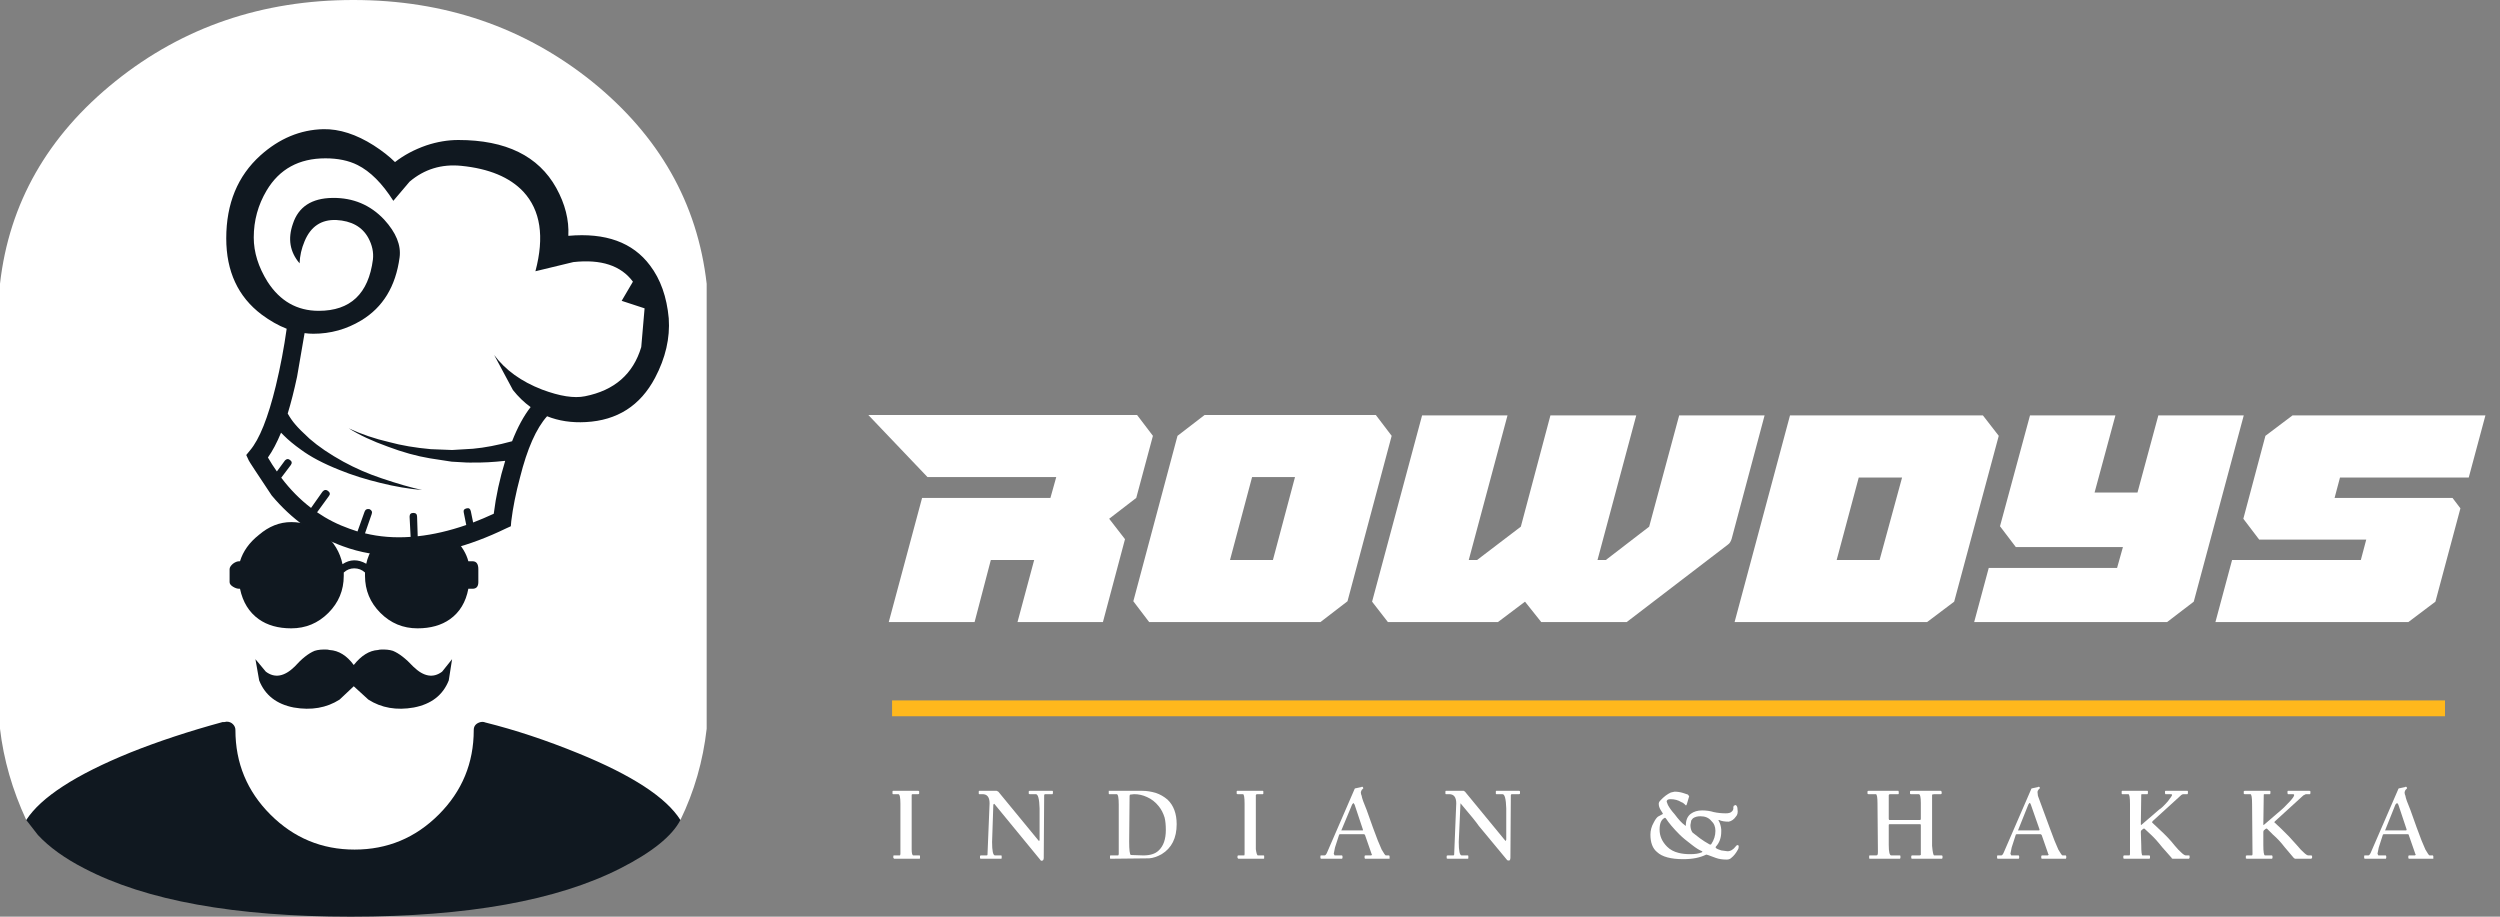
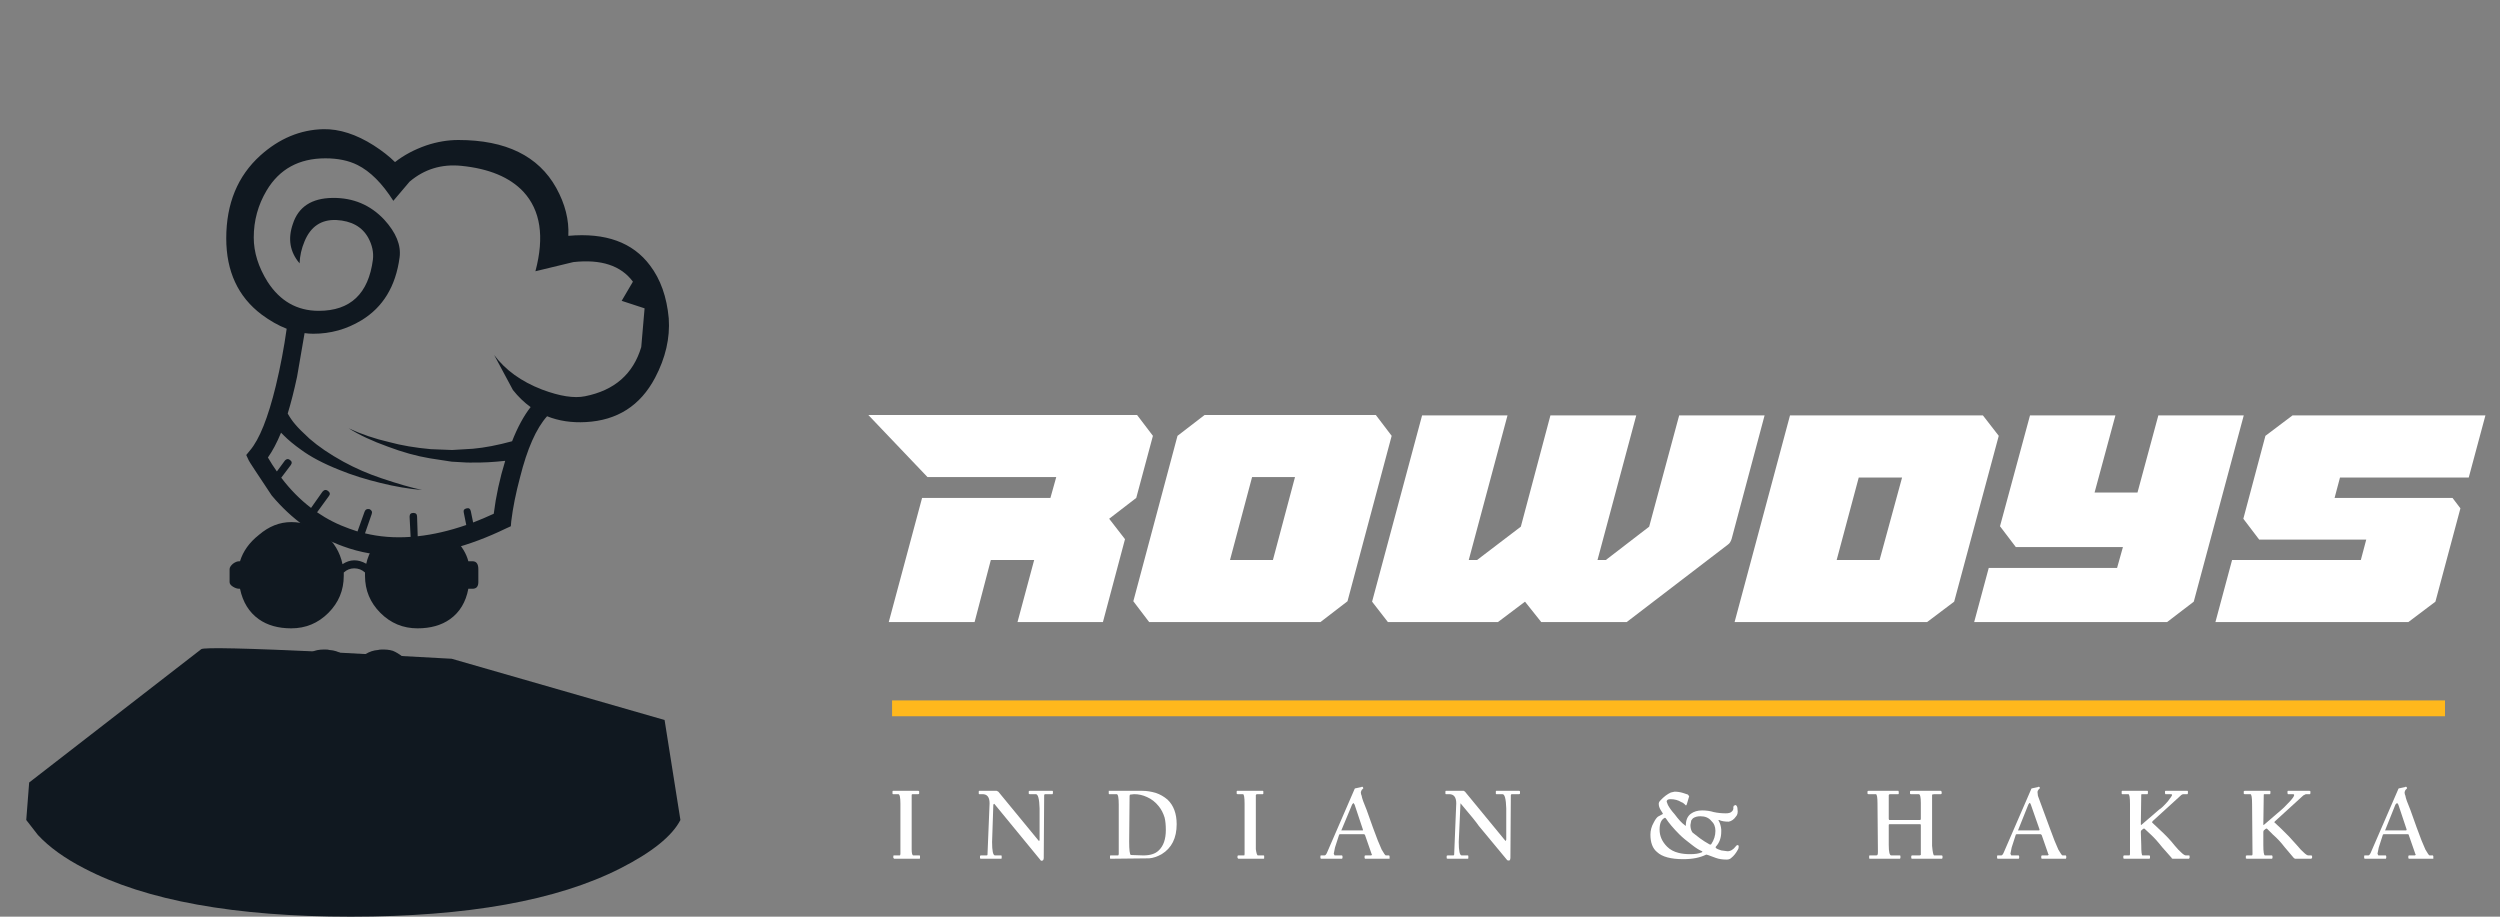
<svg xmlns="http://www.w3.org/2000/svg" id="rowdys-logo" image-rendering="auto" baseProfile="basic" version="1.1" x="0px" y="0px" width="300" height="110">
  <rect width="100%" height="100%" fill="#808080" stroke="none" />
  <g id="Scene_1" overflow="visible">
    <path fill="#101820" d="M3.5,93.9L3.15,98.4 4.55,100.2Q6.6,102.4 10.1,104.2 21.2,110 42.1,110 63.05,110 74.45,104.2 80.15,101.3 81.65,98.4L79.75,86.4 54.2,79.05Q46.85,78.65 39.45,78.25 24.6,77.55 24.15,77.9L3.5,93.9" />
-     <path fill="#FFF" d="M81.65,98.4Q84.15,93.25 84.8,87.45L84.8,34.05Q83.15,19.55 71,9.75 58.8,0 42.4,0 26,0 13.85,9.75 1.65,19.55 0,34.05L0,87.45Q0.65,93 3.15,98.4 5.8,94.3 15.65,90.3 20.65,88.3 26.7,86.65L26.9,86.65 27.2,86.6Q27.65,86.6 27.95,86.9 28.25,87.2 28.25,87.6 28.25,93.55 32.45,97.75 36.65,101.95 42.55,101.95 48.45,101.95 52.65,97.75 56.85,93.55 56.85,87.6 56.85,86.95 57.5,86.7 57.9,86.55 58.25,86.7 63.65,88.05 69.4,90.4 79.1,94.35 81.65,98.4" />
    <path fill="#FFF" d="M109.4,95.4Q109.4,95.3 109.5,95.3L110.2,95.3 110.3,95.25 110.3,94.95 110.2,94.9 107.15,94.9 107.1,94.95 107.1,95.25 107.15,95.3 107.8,95.3Q108.05,95.3 108.05,96.45L108.05,102.45Q108.05,102.65 107.95,102.65L107.25,102.65 107.2,102.7 107.2,102.95 107.3,103.05 110.35,103.05 110.4,103 110.4,102.7 110.35,102.65 109.6,102.65Q109.4,102.65 109.4,101.9L109.4,95.4" />
    <path fill="#FFF" d="M119.8,95L119.6,94.9 117.5,94.9 117.45,94.95 117.45,95.25 117.5,95.3 117.9,95.3Q118.75,95.3 118.75,96.4L118.5,102.55Q118.5,102.65 118.4,102.65L117.7,102.65 117.6,102.7 117.6,103 117.7,103.05 120.15,103.05 120.2,103 120.2,102.7 120.15,102.65 119.4,102.65Q119.05,102.65 119.05,101.05L119.2,96.55Q119.3,96.4 119.35,96.5L124.85,103.2Q124.9,103.35 125.15,103.25 125.25,103.15 125.25,102.95L125.3,95.45Q125.3,95.3 125.45,95.3L126.3,95.3 126.35,95.2 126.35,94.95 126.3,94.9 123.55,94.9 123.45,94.95 123.45,95.25 123.55,95.3 124.3,95.3Q124.7,95.3 124.75,97L124.75,100.75Q124.75,100.9 124.7,100.9L124.65,100.9 119.8,95" />
    <path fill="#FFF" d="M133.05,94.9L133.05,95.25 133.1,95.3 134,95.3Q134.25,95.3 134.25,96.55L134.25,102.45Q134.25,102.65 134.15,102.65L133.25,102.65 133.2,102.7 133.2,103 133.25,103.05 137.9,103Q138.6,102.95 139.4,102.5 141.2,101.4 141.2,98.9 141.2,97 140.1,95.95 139.45,95.4 138.7,95.15 137.85,94.9 137.1,94.9L133.05,94.9 M136.1,95.3Q136.9,95.3 137.65,95.65 138.45,96 139.05,96.75 139.5,97.3 139.75,98.1 139.9,98.7 139.9,99.6 139.9,101.25 139.05,102.05 138.45,102.65 137.2,102.65L135.7,102.6Q135.5,102.5 135.5,101L135.55,95.55Q135.55,95.35 135.65,95.35L136.1,95.3" />
    <path fill="#FFF" d="M150.7,95.4L150.8,95.3 151.55,95.3 151.6,95.25 151.6,94.95 151.55,94.9 148.45,94.9 148.4,94.95 148.4,95.25 148.5,95.3 149.15,95.3Q149.35,95.3 149.35,96.45L149.35,102.45Q149.35,102.65 149.3,102.65L148.6,102.65 148.5,102.7 148.5,102.95 148.6,103.05 151.65,103.05 151.7,103 151.7,102.7 151.65,102.65 150.95,102.65Q150.8,102.65 150.7,101.9L150.7,95.4" />
    <path fill="#FFF" d="M162.65,94.6Q162.55,94.6 162.5,94.8L159.25,102.3Q159.1,102.65 158.95,102.65L158.5,102.65 158.45,102.7 158.45,102.95 158.5,103.05 161.05,103.05 161.1,102.95 161.1,102.75 161.05,102.65 160.15,102.65 160.05,102.45 160.2,101.7 160.7,100.15 160.8,100.1 163.7,100.1 163.8,100.2 164.6,102.5 164.65,102.55 164.55,102.65 163.85,102.65Q163.75,102.65 163.75,102.75L163.75,102.95 163.8,103.05 166.75,103.05 166.75,102.75 166.7,102.65 166.3,102.65Q166.2,102.65 165.8,101.95 165.4,101.1 164.75,99.3L164,97.2Q163.45,95.9 163.4,95.5 163.3,95.3 163.3,95.05L163.4,94.8 163.6,94.6 163.55,94.45 163.45,94.4 163.35,94.45 162.65,94.6 M162.4,96.35L162.55,96.55 163.55,99.55 163.55,99.65 160.95,99.65 161,99.55 162.25,96.55 162.4,96.35" />
    <path fill="#FFF" d="M175.8,95L175.65,94.9 173.5,94.9 173.45,94.95 173.45,95.25 173.5,95.3 173.9,95.3Q174.75,95.3 174.75,96.4L174.5,102.55Q174.5,102.65 174.4,102.65L173.7,102.65 173.6,102.7 173.6,103 173.7,103.05 176.15,103.05 176.2,103 176.2,102.7 176.15,102.65 175.4,102.65Q175.05,102.65 175.05,101.05L175.25,96.55Q175.25,96.3 175.35,96.5 177.05,98.5 177.45,99.1L180.85,103.2Q180.95,103.3 181.15,103.25 181.25,103.15 181.25,102.95L181.3,95.45Q181.3,95.3 181.45,95.3L182.3,95.3Q182.4,95.3 182.4,95.2L182.4,94.95 182.3,94.9 179.55,94.9 179.5,94.95 179.5,95.25 179.55,95.3 180.3,95.3Q180.7,95.3 180.75,97L180.75,100.75 180.7,100.9 180.65,100.9 175.8,95" />
    <path fill="#FFF" d="M201.95,95.15Q201.45,95 200.95,95L200.5,95.1Q199.85,95.4 199.25,96.05 199.05,96.25 199.05,96.45 199.05,96.8 199.25,97.15L199.5,97.55Q199.6,97.7 199.5,97.7L198.95,98Q198.7,98.2 198.45,98.7 198.05,99.4 198.05,100.15 198.05,101.6 198.85,102.25 199.75,103.1 202,103.1 203.65,103.1 204.75,102.55L204.95,102.6 205.9,102.95Q206.45,103.15 207.2,103.15 207.55,103.15 207.75,102.95 208.2,102.6 208.55,101.95 208.65,101.8 208.65,101.5L208.6,101.45 208.45,101.4 208.3,101.55Q207.85,102.15 207.3,102.15L206.55,102.05Q206.05,101.9 205.9,101.75 205.85,101.7 205.9,101.6 206.55,100.9 206.55,99.8L206.55,99.55Q206.5,98.95 206.25,98.5L206.2,98.4 206.3,98.4Q206.7,98.6 207.45,98.6 207.95,98.5 208.3,98 208.6,97.7 208.5,97.1 208.5,96.8 208.35,96.65L208.25,96.6 208.05,96.7 208,96.85Q208.05,97.2 207.8,97.4 207.6,97.6 207.1,97.6 206.35,97.6 205.65,97.45 205,97.25 204.25,97.25 203.45,97.25 202.9,97.65 202.3,98.1 202.3,99.05 202.3,99.15 202.2,99.05L202.15,99Q201.65,98.65 200.95,97.7 200.45,97.15 200.15,96.6L200,96.2Q200,95.9 200.45,95.9 201.2,95.9 201.75,96.25 201.95,96.3 202.15,96.5L202.3,96.65Q202.4,96.65 202.45,96.4L202.7,95.55 202.55,95.35 201.95,95.15 M199.9,98.2Q200.45,99.05 201.55,100.15 202.05,100.65 203.05,101.4 203.75,101.95 204.25,102.15 204.35,102.25 204.15,102.3 203.7,102.5 202.8,102.5 202.05,102.5 201.45,102.35 200.6,102.15 200.05,101.6 199.15,100.7 199.15,99.55 199.15,98.45 199.75,98.15 199.8,98.1 199.9,98.2 M203.15,98.2Q203.5,97.95 204.05,97.95 204.9,97.95 205.35,98.5 205.85,98.95 205.85,99.7 205.85,100.55 205.35,101.3 205.25,101.4 205.1,101.3 204.55,101 204,100.6L203.1,99.9Q202.85,99.55 202.85,99L202.95,98.45 203.15,98.2" />
    <path fill="#FFF" d="M226.65,95.45Q226.65,95.3 226.85,95.3L227.8,95.3 227.85,95.25 227.85,95 227.8,94.9 224.2,94.9 224.1,94.95 224.1,95.25 224.2,95.3 225.1,95.3Q225.3,95.3 225.3,96.45L225.35,102.2Q225.35,102.55 225.3,102.55 225.3,102.65 225.15,102.65L224.35,102.65 224.3,102.7 224.3,103 224.35,103.05 228,103.05 228.05,102.95 228.05,102.7 228,102.65 226.95,102.65Q226.65,102.65 226.65,101.4L226.65,99Q226.65,98.9 226.75,98.9L230.4,98.9Q230.5,98.9 230.5,99L230.5,102.6 230.35,102.65 229.45,102.65 229.35,102.7 229.35,102.95 229.4,103.05 233.05,103.05 233.1,102.95 233.1,102.7 233,102.65 232.1,102.65Q231.95,102.65 231.85,101.5L231.85,95.35 232.1,95.3 232.9,95.3Q233,95.3 233,95.2L233,95 232.9,94.9 229.3,94.9 229.2,94.95 229.2,95.2Q229.2,95.3 229.3,95.3L230.25,95.3Q230.5,95.3 230.5,96.35L230.5,98.25Q230.5,98.4 230.4,98.4L226.75,98.4Q226.65,98.4 226.65,98.25L226.65,95.45" />
    <path fill="#FFF" d="M243.85,94.6Q243.75,94.6 243.7,94.8L240.45,102.3Q240.3,102.65 240.15,102.65L239.7,102.65 239.65,102.7 239.65,102.95 239.7,103.05 242.25,103.05 242.3,102.95 242.3,102.75 242.25,102.65 241.35,102.65 241.25,102.45 241.4,101.7 241.9,100.15 242,100.1 244.85,100.1Q244.9,100.1 245,100.2L245.8,102.5 245.85,102.55 245.75,102.65 245.05,102.65Q244.95,102.65 244.95,102.75L244.95,102.95 245,103.05 247.9,103.05 247.95,102.95 247.95,102.75 247.9,102.65 247.5,102.65Q247.4,102.65 247,101.95 246.6,101.1 245.95,99.3L244.55,95.5 244.5,95.05Q244.5,94.9 244.6,94.8L244.7,94.65 244.8,94.6 244.75,94.45 244.65,94.4 244.55,94.45 243.85,94.6 M243.6,96.35L243.7,96.55 244.75,99.55 244.7,99.65 242.15,99.65 242.2,99.55 243.4,96.55Q243.5,96.35 243.6,96.35" />
    <path fill="#FFF" d="M256.95,95.35L257,95.3 257.7,95.3 257.75,95.2 257.75,94.95 257.7,94.9 254.65,94.9 254.6,94.95 254.6,95.25 254.65,95.3 255.4,95.3Q255.6,95.3 255.6,96.5L255.6,102.5Q255.6,102.65 255.5,102.65L254.9,102.65 254.8,102.7 254.8,103 254.9,103.05 257.95,103.05 258,102.95 258,102.75 257.95,102.65 257.1,102.65Q256.95,102.65 256.95,101.4L256.9,99.8 256.95,99.65 257.2,99.45Q257.3,99.4 257.35,99.45L258.1,100.15Q258.7,100.7 259.45,101.65L260.6,102.95Q260.6,103.05 260.75,103.05L262.7,103.05 262.7,103 262.75,102.95 262.75,102.7 262.7,102.65 262.3,102.65Q262.1,102.65 261.7,102.25 261.45,102.05 260.95,101.45 260.25,100.55 259.1,99.5L258.25,98.7 258.3,98.55 261.7,95.45Q261.85,95.3 262.05,95.3L262.5,95.3 262.55,95.2 262.55,94.95 262.5,94.9 259.85,94.9 259.8,94.95 259.8,95.2 259.85,95.3 260.5,95.3Q260.65,95.3 260.65,95.4 260.65,95.5 260.15,96.15 259.45,96.95 259.1,97.15L256.95,99Q256.9,99 256.9,98.9L256.95,95.35" />
    <path fill="#FFF" d="M271.65,95.35L271.7,95.3 272.4,95.3 272.45,95.2 272.45,94.95 272.4,94.9 269.35,94.9 269.25,94.95 269.25,95.25 269.35,95.3 270.05,95.3Q270.25,95.3 270.25,96.5L270.3,102.5Q270.3,102.65 270.2,102.65L269.6,102.65 269.5,102.7 269.5,103 269.6,103.05 272.65,103.05 272.7,102.95 272.7,102.75 272.65,102.65 271.8,102.65Q271.6,102.65 271.6,101.4L271.6,99.8 271.65,99.65 271.9,99.45Q272,99.4 272.05,99.45L272.75,100.15Q273.5,100.8 274.15,101.65L275.25,102.95 275.4,103.05 277.35,103.05 277.45,102.95 277.45,102.7 277.35,102.65 277,102.65Q276.8,102.65 276.4,102.25 276.15,102.05 275.65,101.45 274.65,100.3 273.8,99.5L272.95,98.7Q272.85,98.7 273,98.55L276.4,95.45 276.7,95.3 277.2,95.3 277.25,95.2 277.25,94.95 277.15,94.9 274.55,94.9 274.5,94.95 274.5,95.2 274.55,95.3 275.15,95.3Q275.3,95.3 275.3,95.4 275.3,95.6 274.8,96.15 274,97 273.8,97.15L271.65,99Q271.6,99.05 271.6,98.9L271.65,95.35" />
    <path fill="#FFF" d="M287.9,94.6Q287.8,94.6 287.75,94.8L284.5,102.3Q284.35,102.65 284.2,102.65L283.75,102.65 283.7,102.7 283.7,102.95 283.75,103.05 286.3,103.05 286.35,102.95 286.35,102.75 286.3,102.65 285.4,102.65 285.3,102.45 285.45,101.7 285.95,100.15 286.05,100.1 288.9,100.1Q289.05,100.1 289.05,100.2L289.85,102.5 289.9,102.55 289.8,102.65 289.1,102.65Q289,102.65 289,102.75L289,102.95 289.05,103.05 292,103.05 292,102.75 291.95,102.65 291.55,102.65Q291.45,102.65 291.05,101.95 290.65,101.1 290,99.3L289.25,97.2Q288.7,95.9 288.65,95.5 288.55,95.3 288.55,95.05L288.65,94.8 288.85,94.6 288.8,94.45 288.7,94.4 288.6,94.45 287.9,94.6 M287.65,96.35L287.8,96.55 288.8,99.55 288.75,99.65 286.2,99.65 286.25,99.55 287.45,96.55 287.65,96.35" />
    <path fill="#FFB81C" d="M293.4,85.95L293.4,84.05 107.05,84.05 107.05,85.95 293.4,85.95" />
    <path fill="#FFF" d="M116.95,74.65L118.9,67.2 124.1,67.2 122.1,74.65 132.35,74.65 135,64.7 133.1,62.25 136.35,59.75 138.35,52.3 136.45,49.8 104.2,49.8 111.3,57.25 126.75,57.25 126.05,59.75 110.65,59.75 106.65,74.65 116.95,74.65" />
    <path fill="#FFF" d="M167,52.3L165.1,49.8 144.55,49.8 141.3,52.3 136,72.15 137.9,74.65 158.45,74.65 161.7,72.15 167,52.3 M150.25,57.25L155.4,57.25 152.75,67.2 147.6,67.2 150.25,57.25" />
    <path fill="#FFF" d="M201.5,49.85L197.9,63.2 192.7,67.2 191.7,67.2 196.35,49.85 186.05,49.85 182.5,63.2 177.25,67.2 176.25,67.2 180.9,49.85 170.65,49.85 164.65,72.2 166.55,74.65 179.75,74.65 183,72.2 184.95,74.65 195.2,74.65 207.35,65.35Q207.65,65.15 207.8,64.65L211.75,49.85 201.5,49.85" />
    <path fill="#FFF" d="M234.5,72.2L239.85,52.3 237.95,49.85 214.8,49.85 208.15,74.65 231.25,74.65 234.5,72.2 M225.55,67.2L220.4,67.2 223.05,57.3 228.25,57.3 225.55,67.2" />
    <path fill="#FFF" d="M254.75,65.65L254.05,68.15 238.65,68.15 236.9,74.65 260.05,74.65 263.25,72.2 269.25,49.85 259,49.85 256.5,59.1 251.35,59.1 253.85,49.85 243.6,49.85 240,63.15 241.9,65.65 254.75,65.65" />
    <path fill="#FFF" d="M267.85,67.2L265.85,74.65 289,74.65 292.25,72.2 295.25,61 294.3,59.75 280.15,59.75 280.8,57.3 296.25,57.3 298.25,49.85 275.1,49.85 271.85,52.3 269.2,62.25 271.1,64.75 283.95,64.75 283.3,67.2 267.85,67.2" />
    <g id="Symbol_3" transform="matrix(1 0 0 1 30.6 77.9)">
      <animateTransform attributeName="transform" additive="replace" type="translate" repeatCount="indefinite" dur="1.625s" keyTimes="0;0.026;0.051;0.077;0.103;0.487;0.513;0.538;0.564;0.59;0.615;0.641;0.667;0.692;0.718;0.744;0.769;0.795;0.821;0.846;0.872;0.897;1" values="42.4,81.45;42.4,81.4;42.4,81.25;42.4,80.95;42.4,80.55;42.4,80.55;42.369,80.55;42.434,80.558;42.399,80.571;42.422,80.562;42.388,79.652;42.43,79.025;42.446,78.568;42.541,78.489;42.477,78.562;42.506,78.931;42.428,79.605;42.4,80.55;42.413,80.8;42.322,81;42.316,81.25;42.4,81.45;42.4,81.45" calcMode="discrete" />
      <animateTransform attributeName="transform" additive="sum" type="rotate" repeatCount="indefinite" dur="1.625s" keyTimes="0;0.487;0.513;0.538;0.564;0.59;0.615;0.641;0.667;0.692;0.718;0.744;0.769;0.795;1" values="0,0,0;0,0,0;-0.289,0,0;-1.53,0,0;-3.539,0,0;-6.497,0,0;-6.315,0,0;-6.314,0,0;-6.315,0,0;-6.497,0,0;-6.026,0,0;-4.782,0,0;-2.774,0,0;0,0,0;0,0,0" calcMode="discrete" />
      <animateTransform attributeName="transform" additive="sum" type="skewX" repeatCount="indefinite" dur="1.625s" keyTimes="0;0.59;0.615;0.641;0.667;0.692;0.718;0.744;0.769;0.795;1" values="0;0;-0.002;-0.001;-0.001;0;-0.002;-0.001;0.001;0;0" calcMode="discrete" />
      <animateTransform attributeName="transform" additive="sum" type="scale" repeatCount="indefinite" dur="1.625s" keyTimes="0;0.026;0.051;0.077;0.103;0.59;0.615;0.641;0.667;0.692;0.718;0.744;0.769;0.795;0.821;0.846;0.872;0.897;1" values="1,1;0.996,1;0.983,1;0.962,1;0.932,1;0.932,1;0.954,0.999;0.97,0.999;0.98,0.999;0.984,1;0.98,0.999;0.971,0.999;0.955,1;0.932,1;0.95,1;0.968,1;0.984,1;1,1;1,1" calcMode="discrete" />
      <animateTransform attributeName="transform" additive="sum" type="translate" repeatCount="indefinite" dur="1.625s" keyTimes="0;0.487;0.513;0.538;0.564;0.59;0.615;0.641;0.667;0.692;0.718;0.744;0.769;0.795;0.821;0.846;0.872;0.897;1" values="-11.8,-3.55;-11.8,-3.55;-11.75,-3.55;-11.85,-3.55;-11.75,-3.6;-11.85,-3.6;-11.75,-3.6;-11.8,-3.65;-11.75,-3.65;-11.9,-3.7;-11.85,-3.6;-11.85,-3.55;-11.75,-3.65;-11.8,-3.55;-11.85,-3.55;-11.75,-3.55;-11.75,-3.55;-11.8,-3.55;-11.8,-3.55" calcMode="discrete" />
      <path fill="#101820" d="M0.501,3.751Q1.551,6.401 4.651,7.001 7.801,7.551 10.151,6.051L11.851,4.451 13.601,6.051Q15.951,7.551 19.051,7.001 22.201,6.401 23.251,3.751L23.651,1.201 22.451,2.701Q20.851,3.901 19.001,2.101 17.651,0.651 16.551,0.201 15.951,0.001 15.001,0.051L14.751,0.101Q13.201,0.201 11.851,1.901 10.601,0.201 8.951,0.101L8.701,0.051Q7.751,0.001 7.151,0.201 6.051,0.651 4.751,2.101 2.901,3.901 1.301,2.701L0.051,1.201 0.501,3.751" />
    </g>
    <g id="Symbol_2" transform="matrix(1 0 0 1 27.5 62.6)">
      <animateTransform attributeName="transform" additive="replace" type="translate" repeatCount="indefinite" dur="1.625s" keyTimes="0;0.026;0.051;0.077;0.103;0.487;0.513;0.538;0.564;0.59;0.615;0.641;0.667;0.692;0.718;0.744;0.769;0.795;0.821;0.846;0.872;0.897;1" values="42.4,68.95;42.4,69.05;42.4,69.35;42.4,69.8;42.4,70.45;42.4,70.45;42.382,70.451;42.458,70.469;42.4,70.537;42.38,70.486;42.414,69.336;42.414,68.472;42.383,67.901;42.4,67.75;42.4,67.9;42.4,68.45;42.4,69.25;42.4,70.45;42.4,69.8;42.4,69.35;42.4,69.05;42.4,68.95;42.4,68.95" calcMode="discrete" />
      <animateTransform attributeName="transform" additive="sum" type="rotate" repeatCount="indefinite" dur="1.625s" keyTimes="0;0.487;0.513;0.538;0.564;0.59;0.615;0.641;0.667;0.692;1" values="0,0,0;0,0,0;-0.796,0,0;-3.562,0,0;-8.3,0,0;-14.999,0,0;-8.3,0,0;-3.562,0,0;-0.797,0,0;0,0,0;0,0,0" calcMode="discrete" />
      <animateTransform attributeName="transform" additive="sum" type="scale" repeatCount="indefinite" dur="1.625s" keyTimes="0;0.538;0.564;0.615;0.641;1" values="1,1;1,1;0.999,0.999;0.999,0.999;1,1;1,1" calcMode="discrete" />
      <animateTransform attributeName="transform" additive="sum" type="translate" repeatCount="indefinite" dur="1.625s" keyTimes="0;0.487;0.513;0.538;0.564;0.59;0.615;0.641;0.667;0.692;1" values="-14.9,-6.35;-14.9,-6.35;-14.9,-6.4;-14.95,-6.4;-14.9,-6.4;-14.85,-6.4;-14.9,-6.5;-14.9,-6.5;-14.85,-6.5;-14.9,-6.35;-14.9,-6.35" calcMode="discrete" />
      <path fill="#101820" d="M1.201,4.751Q0.851,4.751 0.451,5.051 0.051,5.401 0.051,5.701L0.051,7.251Q0.051,7.551 0.451,7.801 0.851,8.051 1.201,8.051L1.301,8.051Q1.801,10.451 3.551,11.701 5.101,12.801 7.451,12.801 10.051,12.801 11.901,10.951 13.751,9.101 13.751,6.501L13.751,6.101Q14.301,5.601 15.001,5.601 15.751,5.601 16.301,6.101L16.301,6.501Q16.301,9.101 18.151,10.951 20.001,12.801 22.601,12.801 24.951,12.801 26.501,11.701 28.251,10.451 28.701,8.051L29.201,8.051Q29.901,8.051 29.901,7.251L29.901,5.701Q29.901,4.751 29.201,4.751L28.701,4.751Q28.351,3.401 27.151,2.151L21.451,3.301 20.151,3.001 17.351,2.901Q16.651,4.051 16.451,5.051 14.951,4.201 13.601,5.101 13.151,2.951 11.451,1.501 9.701,0.051 7.451,0.051 5.351,0.051 3.551,1.601 1.851,2.951 1.301,4.751L1.201,4.751" />
    </g>
    <g id="Symbol_1" transform="matrix(1 0 0 1 27.15 15.5)">
      <animateTransform attributeName="transform" additive="replace" type="translate" repeatCount="indefinite" dur="1.625s" keyTimes="0;0.026;0.051;0.077;0.103;0.128;0.154;0.179;0.205;0.231;0.462;0.487;0.513;0.538;0.564;0.59;0.615;0.641;0.667;0.692;0.718;0.744;0.769;0.795;0.821;0.846;0.872;0.897;1" values="53.7,41.1;53.286,41.093;52.111,41.113;50.075,41.088;47.24,41.09;46.274,41.098;45.622,41.193;45.232,41.142;45.124,41.122;45.145,41.173;45.145,41.173;45.124,41.122;45.081,41.508;45.087,42.299;45.151,43.736;45.176,45.767;45.046,41.594;45.12,38.656;45.197,36.831;45.235,36.345;45.238,36.752;45.22,38.108;45.22,40.408;45.235,43.695;48.912,42.587;51.64,41.717;53.153,41.183;53.7,41.1;53.7,41.1" calcMode="discrete" />
      <animateTransform attributeName="transform" additive="sum" type="rotate" repeatCount="indefinite" dur="1.625s" keyTimes="0;0.026;0.051;0.077;0.103;0.128;0.154;0.179;0.205;0.231;0.462;0.487;0.513;0.564;0.59;0.615;0.641;0.667;0.692;0.718;0.769;0.795;0.821;0.846;0.872;0.897;1" values="0,0,0;-0.796,0,0;-3.562,0,0;-8.3,0,0;-14.999,0,0;-18.301,0,0;-20.783,0,0;-22.085,0,0;-22.718,0,0;-22.582,0,0;-22.582,0,0;-22.718,0,0;-22.582,0,0;-22.582,0,0;-22.718,0,0;-22.583,0,0;-22.582,0,0;-22.584,0,0;-22.718,0,0;-22.583,0,0;-22.583,0,0;-22.718,0,0;-12.766,0,0;-5.546,0,0;-1.293,0,0;0,0,0;0,0,0" calcMode="discrete" />
      <animateTransform attributeName="transform" additive="sum" type="skewX" repeatCount="indefinite" dur="1.625s" keyTimes="0;0.487;0.513;0.538;0.564;0.59;0.615;0.641;0.667;0.692;0.718;0.769;0.795;0.821;0.846;0.872;0.897;1" values="0;0;-0.001;-0.001;0;0;-0.001;0;-0.001;0.001;0;0;0.001;-0.001;0.001;-0.001;0;0" calcMode="discrete" />
      <animateTransform attributeName="transform" additive="sum" type="scale" repeatCount="indefinite" dur="1.625s" keyTimes="0;0.051;0.077;0.103;0.128;0.179;0.205;0.231;0.462;0.487;0.513;0.538;0.564;0.59;0.615;0.641;0.667;0.692;0.718;0.769;0.795;0.821;0.846;0.872;0.897;1" values="1,1;1,1;0.999,0.999;0.999,0.999;0.998,0.998;0.998,0.998;0.999,0.999;0.998,0.998;0.998,0.998;0.999,0.999;0.998,0.984;0.998,0.942;0.998,0.873;0.999,0.776;0.998,0.854;0.998,0.909;0.998,0.943;0.999,0.955;0.998,0.954;0.998,0.954;0.999,0.955;0.999,0.974;0.999,0.988;1,0.997;1,1;1,1" calcMode="discrete" />
      <animateTransform attributeName="transform" additive="sum" type="translate" repeatCount="indefinite" dur="1.625s" keyTimes="0;0.026;0.051;0.077;0.103;0.128;0.154;0.179;0.205;0.231;0.462;0.487;0.513;0.538;0.564;0.59;0.615;0.641;0.667;0.692;0.718;0.744;0.769;0.795;0.821;0.846;0.872;0.897;1" values="-26.55,-25.6;-26.5,-25.65;-26.55,-25.65;-26.6,-25.6;-26.55,-25.6;-26.55,-25.6;-26.5,-25.7;-26.5,-25.7;-26.55,-25.65;-26.55,-25.7;-26.55,-25.7;-26.55,-25.65;-26.5,-25.75;-26.45,-25.65;-26.5,-25.65;-26.65,-25.65;-26.5,-25.6;-26.6,-25.7;-26.65,-25.7;-26.65,-25.65;-26.65,-25.65;-26.65,-25.6;-26.65,-25.6;-26.65,-25.65;-26.65,-25.6;-26.75,-25.6;-26.65,-25.65;-26.55,-25.6;-26.55,-25.6" calcMode="discrete" />
      <path fill="#101820" d="M50.85,16.35Q47.75,12.2 41.05,12.8 41.2,9.95 39.6,7.05 36.4,1.3 27.85,1.3 25.95,1.3 24,1.95 21.85,2.7 20.25,3.95 19.25,2.95 17.7,1.95 14.55,-0.05 11.65,0 7.5,0.1 4.1,3.15 0,6.85 0,13.1 0,19.05 4.25,22.25 5.755,23.367 7.25,23.95 6.775,27.369 5.95,30.8 4.55,36.55 2.85,38.55L2.4,39.1 2.7,39.75Q2.75,39.9 5.45,43.95 9.05,48.25 14,50.05 17.1,51.2 20.75,51.2 26.8,51.2 33.6,47.9L34.15,47.65 34.2,47.05Q34.5,44.6 35.25,41.8 36.541,36.637 38.5,34.45 40.596,35.291 43.15,35.15 48.8,34.85 51.45,29.85 53.35,26.25 53.1,22.7 52.75,18.85 50.85,16.35 M47.45,20.6L50.2,21.5 49.8,26.15Q48.35,31 43.05,32.05 41.1,32.45 37.9,31.25 34.15,29.8 32.15,27.1L34.4,31.3Q35.373,32.523 36.525,33.35 35.295,34.925 34.3,37.45 31.717,38.158 29.6,38.35 29.55,38.35 27.1,38.5L24.55,38.4Q21.75,38.15 19.55,37.55 16.95,36.95 14.7,35.9 16.6,37.1 19.4,38.1 22.05,39.1 24.45,39.5L27.05,39.9Q29.2,40.05 29.7,40 31.282,40.038 33.475,39.8 32.497,42.971 32.1,46.15 30.838,46.733 29.625,47.2L29.35,45.85Q29.25,45.4 28.85,45.5 28.4,45.6 28.5,46L28.8,47.5Q25.755,48.552 22.975,48.85L22.9,46.5Q22.9,46.05 22.45,46.05 22,46.05 22,46.5L22.125,48.925Q19.249,49.131 16.65,48.5L17.45,46.2Q17.6,45.8 17.2,45.6 16.75,45.5 16.6,45.9L15.75,48.275Q15.271,48.124 14.8,47.95 12.705,47.212 10.9,45.975L12.3,44.05Q12.6,43.7 12.2,43.4 11.85,43.15 11.55,43.5L10.175,45.45Q8.207,43.949 6.6,41.825L7.75,40.3Q8,39.95 7.65,39.7 7.35,39.45 7.05,39.75L6.075,41.075Q5.51,40.281 5,39.4 5.83,38.226 6.575,36.425 6.736,36.596 6.9,36.75 7.75,37.6 8.95,38.45 10.7,39.75 13.6,40.9 15.8,41.8 18.5,42.45 21.1,43.1 23.5,43.3 21.45,42.85 18.65,41.9 16.25,41.1 14.05,39.9 11.6,38.55 10,37.15 8.8,36.05 8.3,35.45 7.796,34.874 7.375,34.125 7.974,32.165 8.5,29.7 9.127,26.108 9.4,24.475 9.923,24.55 10.45,24.55 13.55,24.55 16.2,22.95 20.1,20.6 20.8,15.4 21.1,13.2 18.95,10.85 16.45,8.2 12.75,8.25 9,8.3 8,11.35 7.05,14.05 8.8,16.1 8.85,14.75 9.4,13.45 10.5,10.8 13.2,10.9 15.95,11.05 17.05,13.05 17.75,14.35 17.6,15.65 16.8,21.8 11.1,21.8 7.2,21.8 4.95,18.3 3.3,15.65 3.3,13 3.3,9.95 4.85,7.35 7.15,3.5 11.9,3.5 14.15,3.5 15.75,4.3 18.05,5.45 20.05,8.6L22,6.3Q24.65,4.05 28.2,4.4 33.2,4.9 35.65,7.5 38.75,10.85 37.1,17.05L41.65,15.95Q46.65,15.4 48.8,18.3L47.45,20.6" />
    </g>
  </g>
</svg>